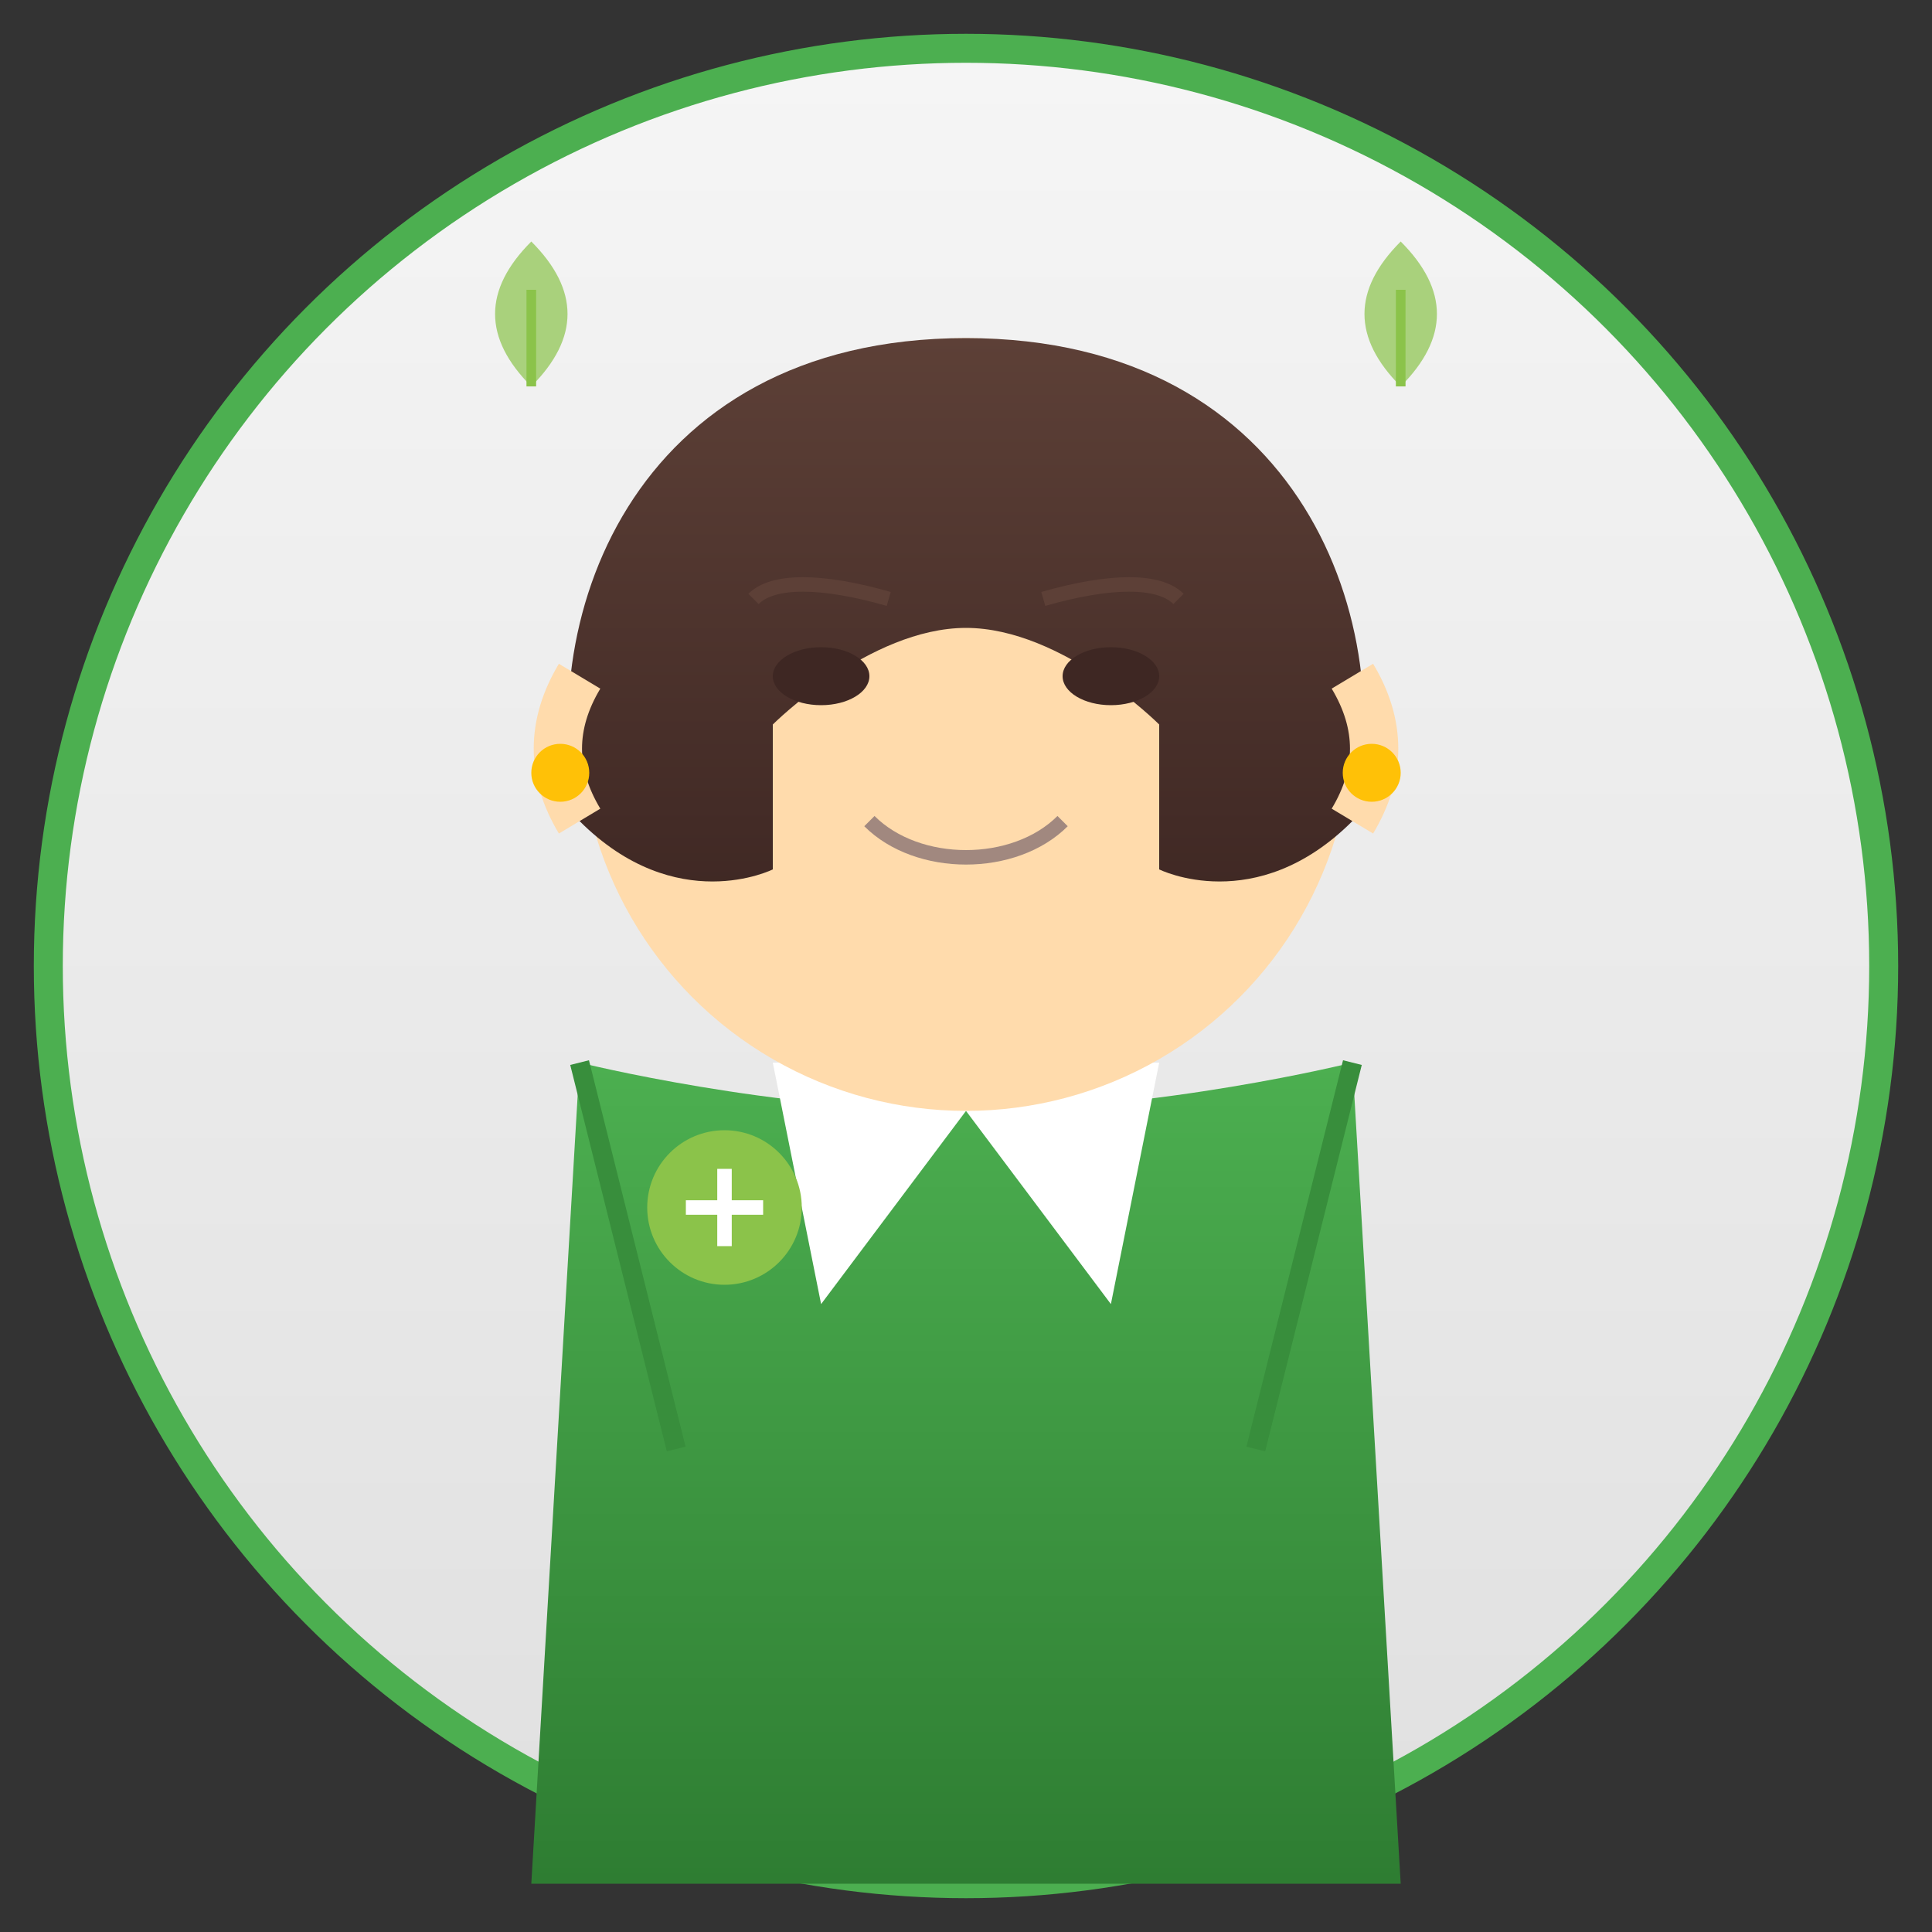
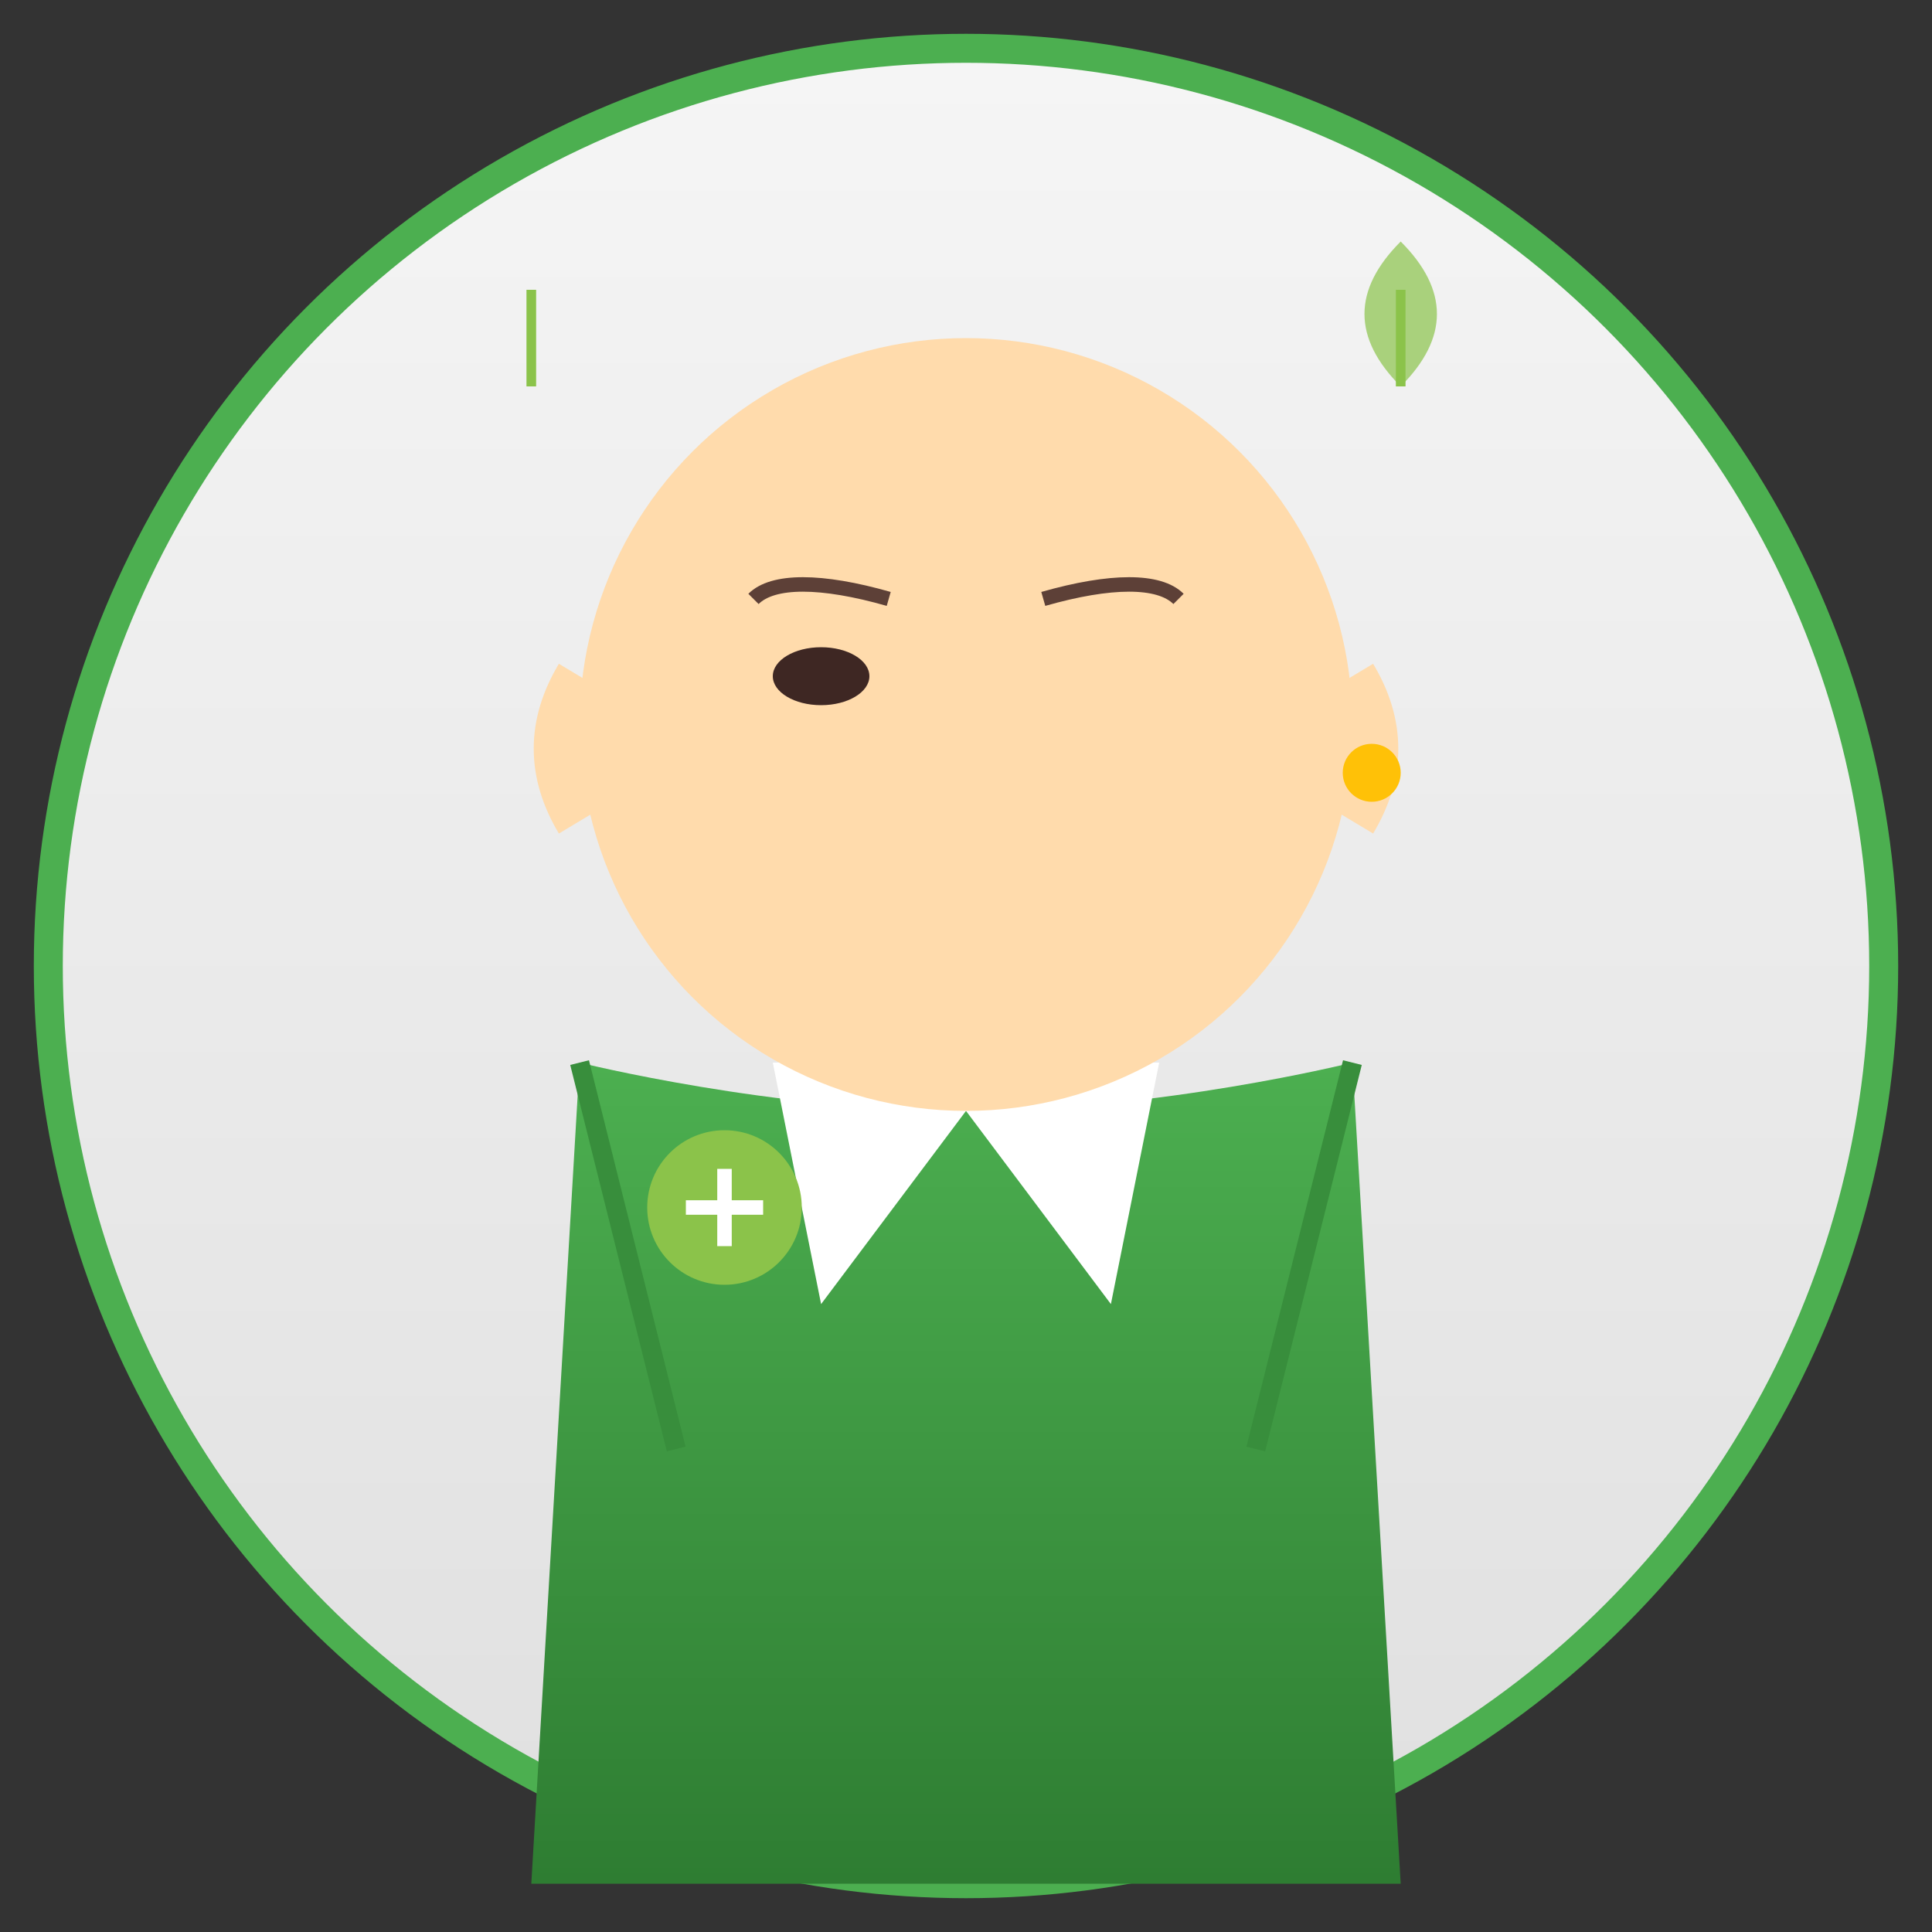
<svg xmlns="http://www.w3.org/2000/svg" width="200" height="200" viewBox="0 0 200 200">
  <rect x="0" y="0" width="200" height="200" fill="#333333" stroke="none" />
  <defs>
    <linearGradient id="backgroundGradient" x1="0%" y1="0%" x2="0%" y2="100%">
      <stop offset="0%" stop-color="#f5f5f5" />
      <stop offset="100%" stop-color="#e0e0e0" />
    </linearGradient>
    <linearGradient id="hairGradient" x1="0%" y1="0%" x2="0%" y2="100%">
      <stop offset="0%" stop-color="#5D4037" />
      <stop offset="100%" stop-color="#3E2723" />
    </linearGradient>
    <linearGradient id="clothesGradient" x1="0%" y1="0%" x2="0%" y2="100%">
      <stop offset="0%" stop-color="#4CAF50" />
      <stop offset="100%" stop-color="#2E7D32" />
    </linearGradient>
  </defs>
  <circle cx="100" cy="100" r="95" fill="url(#backgroundGradient)" stroke="#4CAF50" stroke-width="3" />
  <g transform="translate(100, 95)">
    <path d="M-40,15 L-45,100 L45,100 L40,15 C40,15 20,20 0,20 C-20,20 -40,15 -40,15 Z" fill="url(#clothesGradient)" />
    <rect x="-10" y="0" width="20" height="15" fill="#FFDBAC" />
    <path d="M-40,15 L-30,55 M40,15 L30,55" stroke="#388E3C" stroke-width="2" />
    <path d="M-20,15 L-15,40 L0,20 L15,40 L20,15" fill="#FFFFFF" />
    <circle cx="-25" cy="30" r="8" fill="#8BC34A" />
    <path d="M-29,30 L-21,30 M-25,26 L-25,34" stroke="#FFFFFF" stroke-width="1.5" />
    <circle cx="0" cy="-20" r="40" fill="#FFDBAC" />
-     <path d="M0,-60 C-35,-60 -45,-30 -40,-10 C-30,0 -20,-5 -20,-5 L-20,-20 C-20,-20 -10,-30 0,-30 C10,-30 20,-20 20,-20 L20,-5 C20,-5 30,0 40,-10 C45,-30 35,-60 0,-60 Z" fill="url(#hairGradient)" />
    <ellipse cx="-15" cy="-25" rx="5" ry="3" fill="#3E2723" />
-     <ellipse cx="15" cy="-25" rx="5" ry="3" fill="#3E2723" />
    <path d="M-22,-33 C-20,-35 -15,-35 -8,-33" stroke="#5D4037" stroke-width="1.5" fill="none" />
    <path d="M22,-33 C20,-35 15,-35 8,-33" stroke="#5D4037" stroke-width="1.5" fill="none" />
-     <path d="M0,-25 L3,-18 L0,-15 L-3,-18 Z" fill="#FFDBAC" stroke="#FFDBAC" stroke-width="0.5" />
-     <path d="M-10,-10 C-5,-5 5,-5 10,-10" stroke="#A1887F" stroke-width="1.5" fill="none" />
+     <path d="M0,-25 L0,-15 L-3,-18 Z" fill="#FFDBAC" stroke="#FFDBAC" stroke-width="0.5" />
    <path d="M-40,-25 C-43,-20 -43,-15 -40,-10" stroke="#FFDBAC" stroke-width="5" fill="none" />
    <path d="M40,-25 C43,-20 43,-15 40,-10" stroke="#FFDBAC" stroke-width="5" fill="none" />
-     <circle cx="-42" cy="-15" r="3" fill="#FFC107" />
    <circle cx="42" cy="-15" r="3" fill="#FFC107" />
  </g>
  <g transform="translate(55, 40)">
-     <path d="M0,0 C-5,-5 -5,-10 0,-15 C5,-10 5,-5 0,0" fill="#8BC34A" fill-opacity="0.7" />
    <path d="M0,0 L0,-10" stroke="#8BC34A" stroke-width="1" />
  </g>
  <g transform="translate(145, 40)">
    <path d="M0,0 C-5,-5 -5,-10 0,-15 C5,-10 5,-5 0,0" fill="#8BC34A" fill-opacity="0.7" />
    <path d="M0,0 L0,-10" stroke="#8BC34A" stroke-width="1" />
  </g>
</svg>